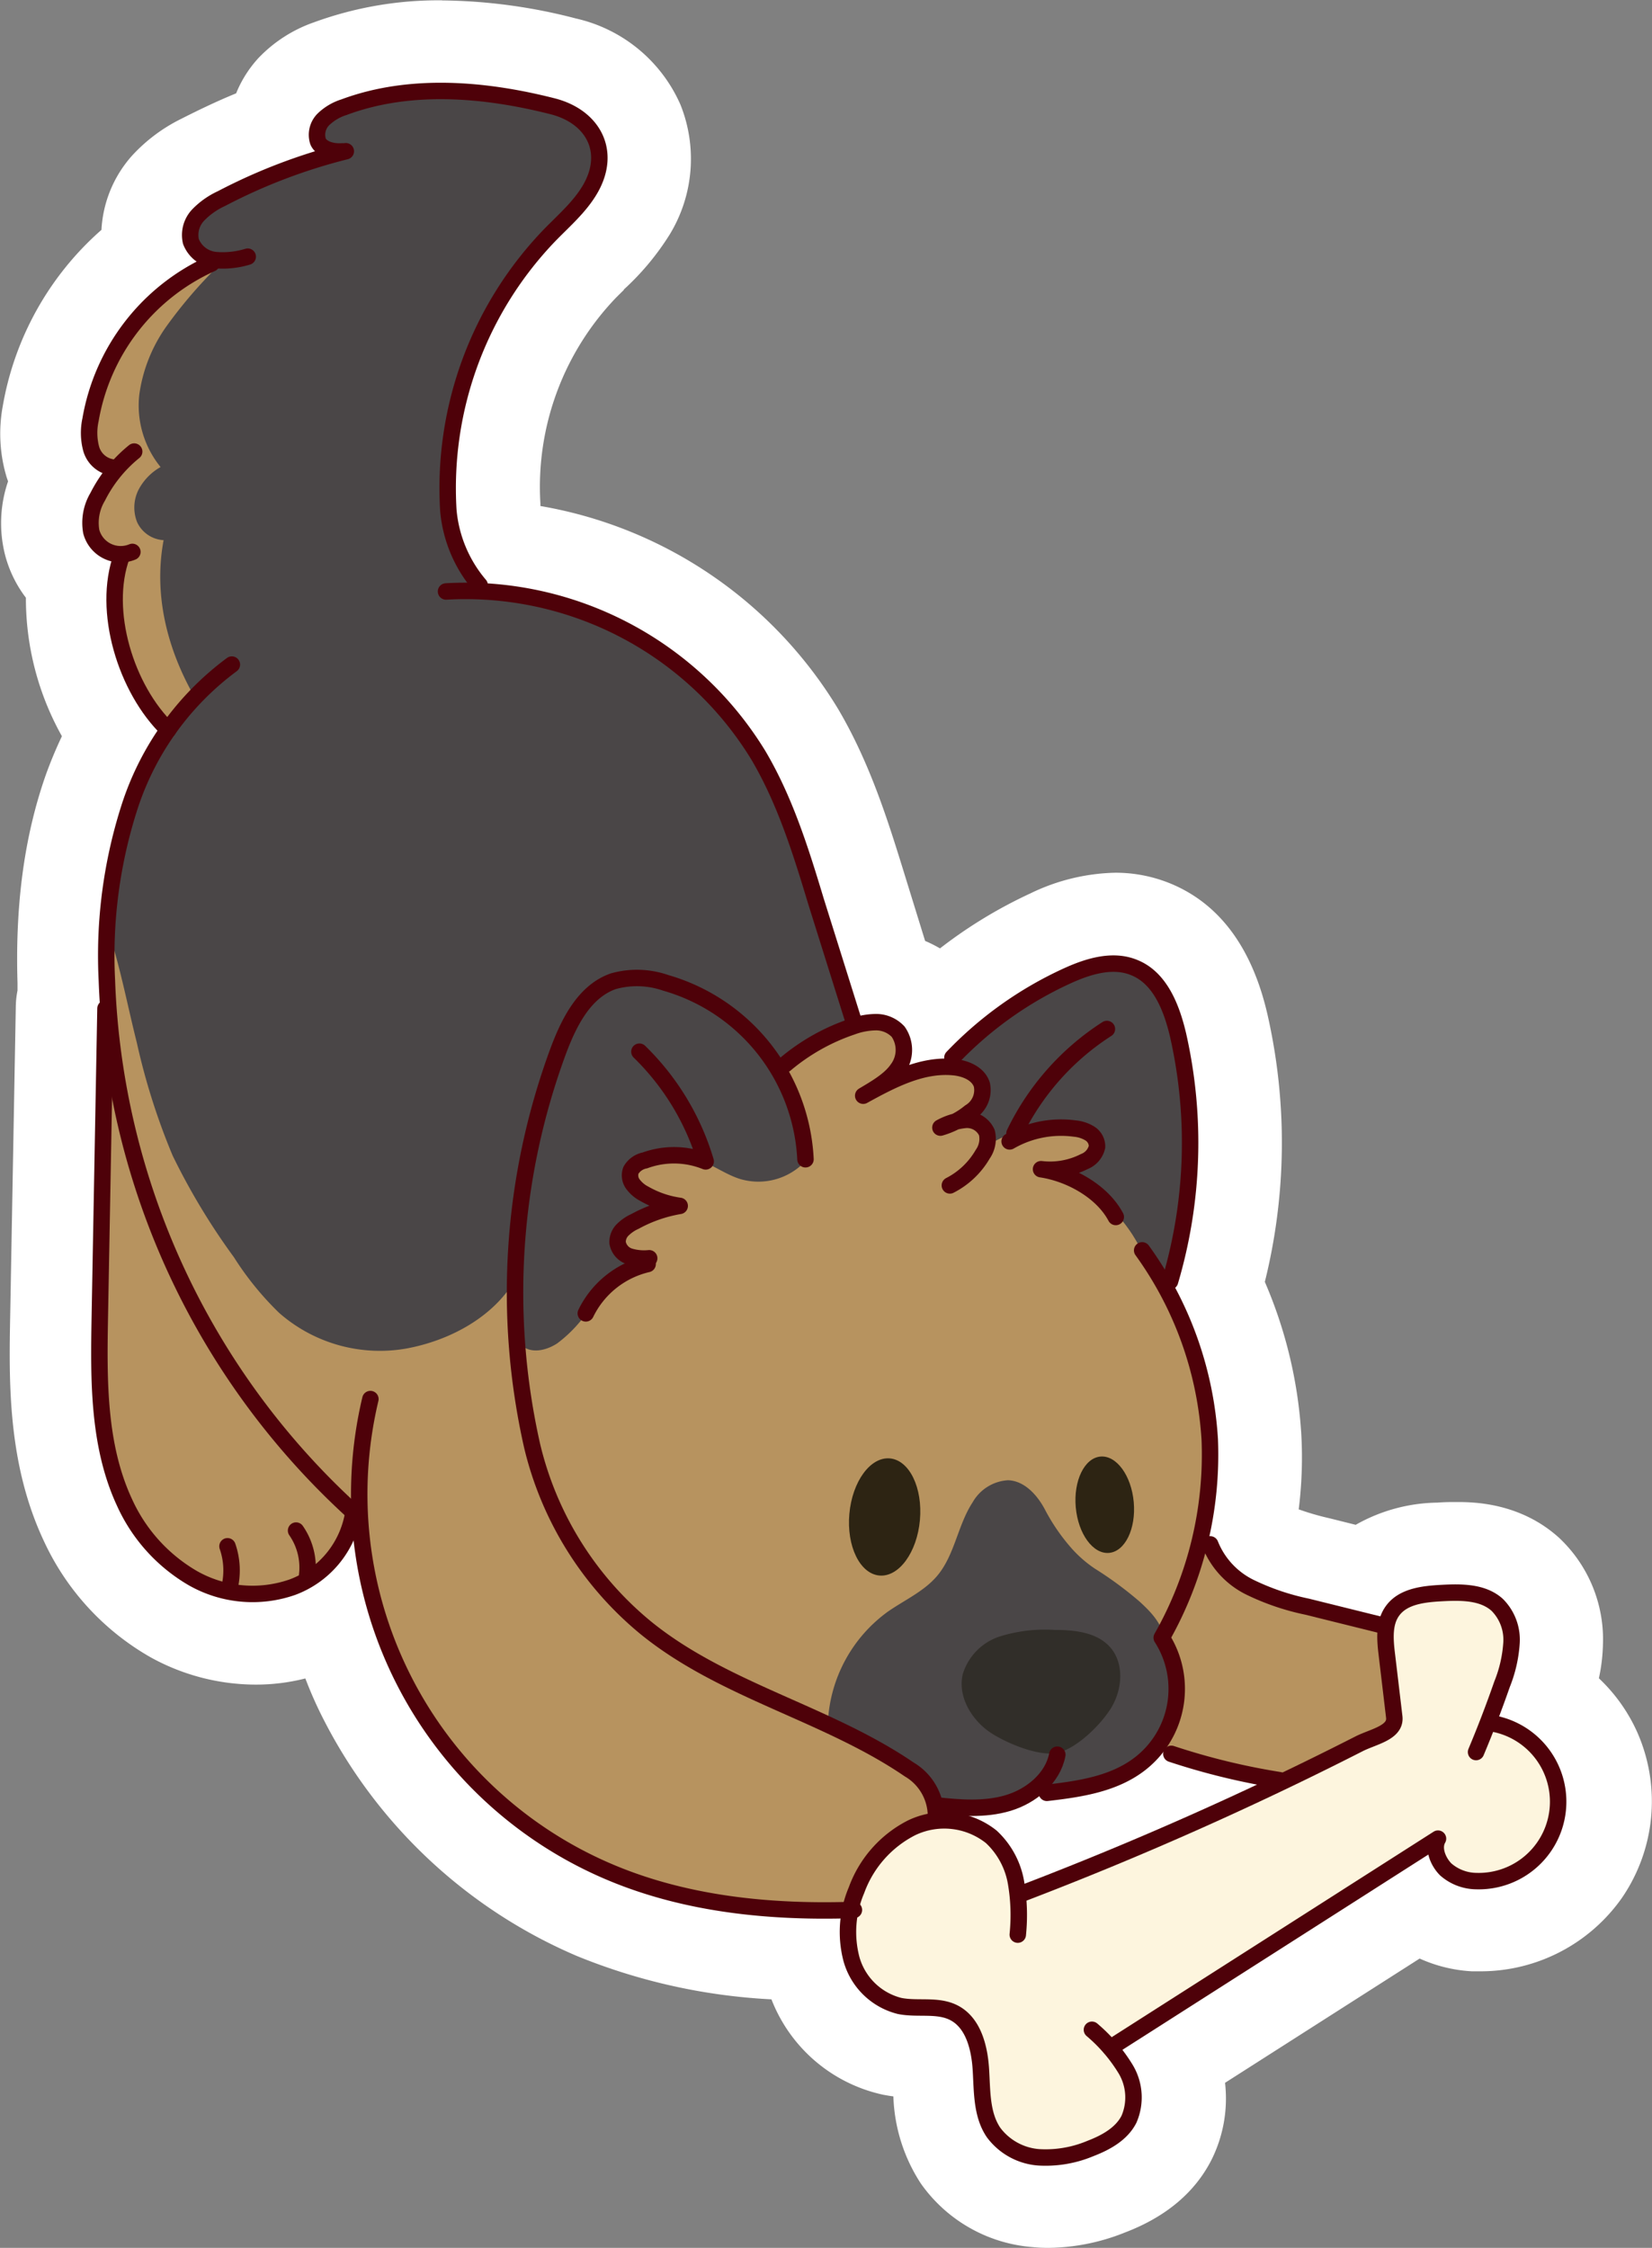
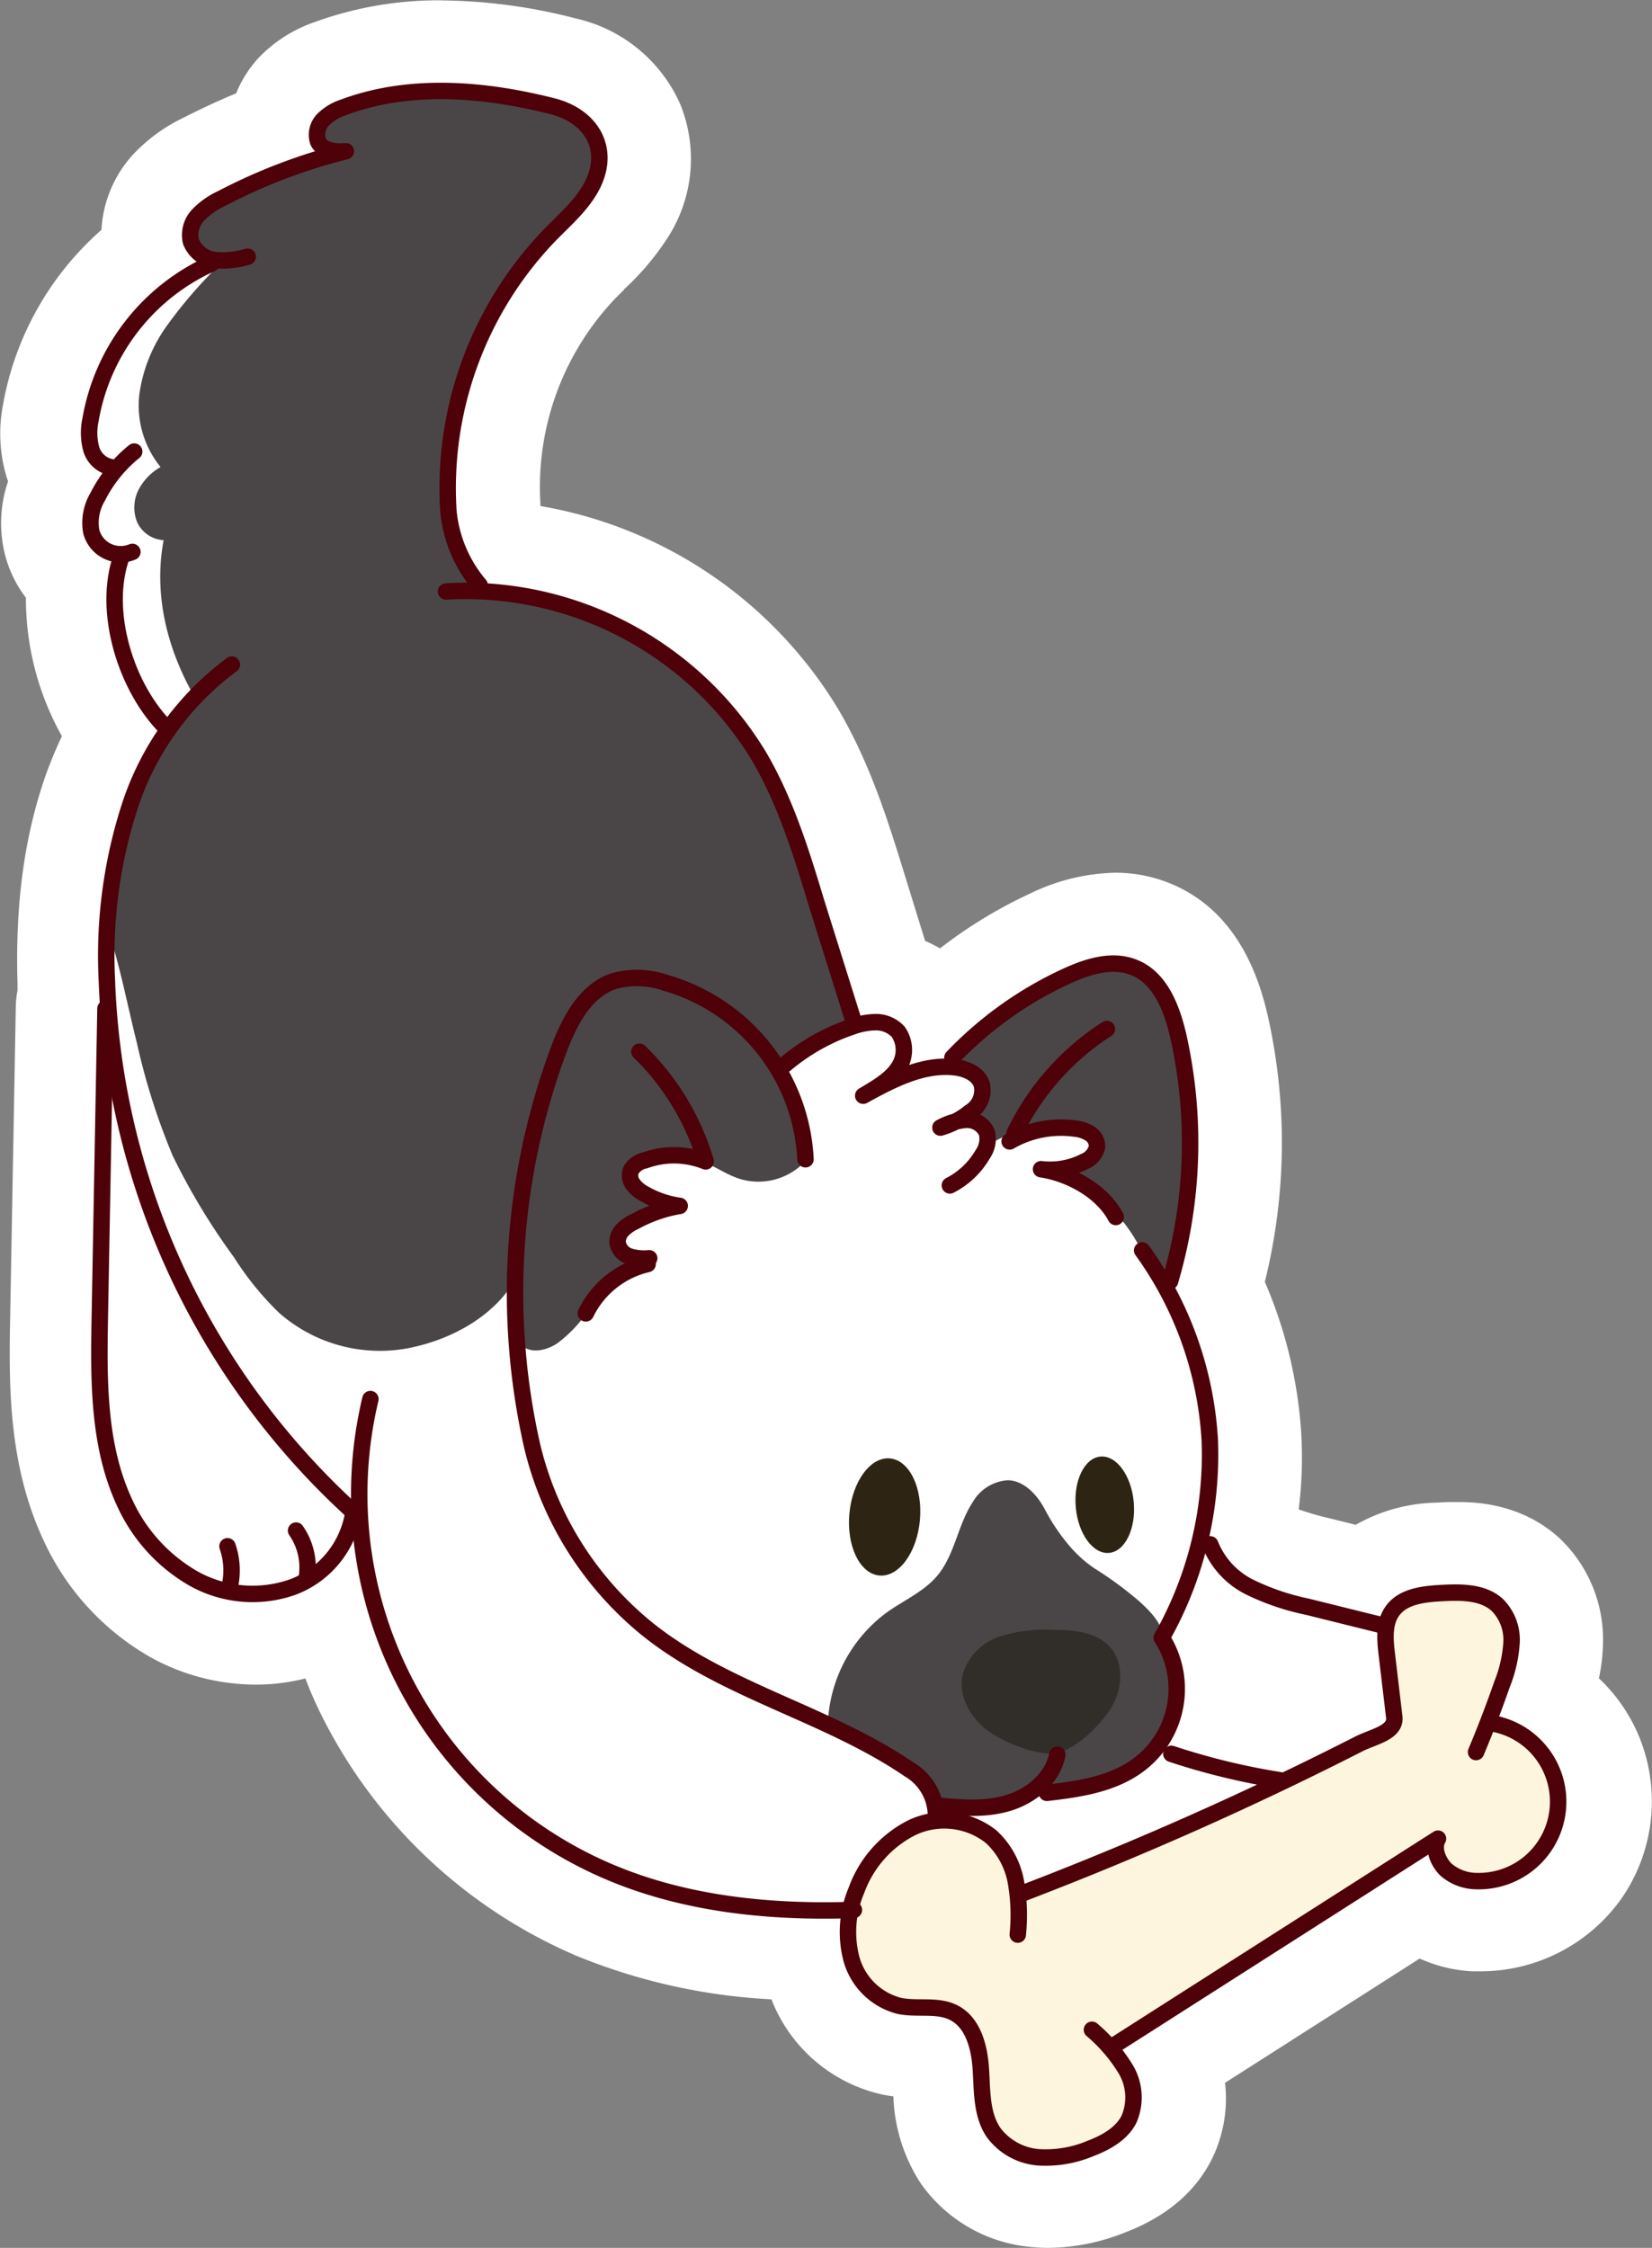
<svg xmlns="http://www.w3.org/2000/svg" viewBox="0 0 200.93 273.33">
  <rect x="0" y="0" width="200.93" height="273.33" fill="#808080" stroke="none" />
  <defs>
    <style>.cls-1{fill:#fff;}.cls-2{fill:#b7935f;}.cls-3{fill:#4a4647;}.cls-4{fill:#312e29;}.cls-5{fill:#2d2413;}.cls-6{fill:#fdf5de;}.cls-7{fill:none;stroke:#4e0109;stroke-linecap:round;stroke-linejoin:round;stroke-width:2px;}</style>
  </defs>
  <g id="Layer_7">
    <path d="M187,279.81c-.51,0-1,0-1.53-.07a13.55,13.55,0,0,1-9.85-5.54c-2.27-3.29-2.43-6.83-2.57-9.68,0-.36,0-.72-.05-1.08a8.5,8.5,0,0,0-.3-1.85l-1,0a18.66,18.66,0,0,1-3.81-.3,14.17,14.17,0,0,1-10.4-9.84,16,16,0,0,1-.42-1.69,69.74,69.74,0,0,1-25.49-5.05,56.72,56.72,0,0,1-28.2-26.24A54.9,54.9,0,0,1,99.65,209a18.74,18.74,0,0,1-2.27,1.06,19.23,19.23,0,0,1-6.83,1.22,21.49,21.49,0,0,1-10.34-2.69A26.41,26.41,0,0,1,69.4,196.72c-3.93-8.33-3.76-17.67-3.62-25.19L66.46,134a5.91,5.91,0,0,1,.24-1.57c0-.51,0-1-.07-1.55-.27-8.91.76-16.56,3.14-23.38a43.88,43.88,0,0,1,3-6.73,29.28,29.28,0,0,1-5.07-18.48,9.65,9.65,0,0,1-2.77-4.63,11.53,11.53,0,0,1,.94-7.89A9.57,9.57,0,0,1,65,67.92a13.18,13.18,0,0,1-.3-6.37A31.78,31.78,0,0,1,76.89,41.6a9.68,9.68,0,0,1,2.34-7.92,15.15,15.15,0,0,1,4.56-3.36,74.87,74.87,0,0,1,8.48-3.77,8.91,8.91,0,0,1,2.29-4.68,12,12,0,0,1,4.81-3,39,39,0,0,1,13.83-2.36,61.89,61.89,0,0,1,15.11,2.05,13.35,13.35,0,0,1,9.31,7.54,12.72,12.72,0,0,1-1,11.37,28,28,0,0,1-4.77,5.73l-1,1A38.3,38.3,0,0,0,120.16,73.1a9.73,9.73,0,0,0,1.58,4.51,47.63,47.63,0,0,1,35.34,22.67c3.63,6.13,5.65,12.69,7.61,19L168,129.94a9.4,9.4,0,0,1,5.51,3.08c.1.11.19.23.28.35a51.83,51.83,0,0,1,13.14-8.67,19.9,19.9,0,0,1,8.2-2.06,12.48,12.48,0,0,1,4.85.94c4.4,1.82,7.37,6,8.84,12.5a65,65,0,0,1-.75,31.76,50,50,0,0,1,4.73,18.32,46.34,46.34,0,0,1-.59,10.39,5.5,5.5,0,0,1,.32.74,4.1,4.1,0,0,0,2,1.92,24.84,24.84,0,0,0,5.52,1.8l5.42,1.35c3.07-2.8,7.21-3,9.13-3.13.67,0,1.35-.06,2-.06a13,13,0,0,1,9.13,3.06,12,12,0,0,1,3.69,9.24,20.09,20.09,0,0,1-1.2,6,15.62,15.62,0,0,1,5.78,6.68,15.65,15.65,0,0,1-14.32,22.1h0q-.47,0-.93,0a11.82,11.82,0,0,1-6.74-2.44l-29.21,18.64a12.2,12.2,0,0,1-.51,9.49c-2.17,4.22-6.45,5.87-7.86,6.41A20.79,20.79,0,0,1,187,279.81Z" class="cls-1" transform="translate(-59.47 -11.48)" />
    <path d="M113.2,21.48a56.9,56.9,0,0,1,13.88,1.89A8.45,8.45,0,0,1,133,28a7.64,7.64,0,0,1-.74,6.91,22.74,22.74,0,0,1-4,4.69l-1,1a43.33,43.33,0,0,0-12.1,32.78A15.2,15.2,0,0,0,118.76,82a1,1,0,0,1,.19.39,42.83,42.83,0,0,1,33.83,20.44c3.33,5.63,5.26,11.9,7.14,18L164.3,135a7.5,7.5,0,0,1,1.79-.23h.2a4.26,4.26,0,0,1,3.93,6.2,14.64,14.64,0,0,1,4.28-.77.94.94,0,0,1,.25-.81A46.61,46.61,0,0,1,189,129.25a15.13,15.13,0,0,1,6.12-1.61,7.6,7.6,0,0,1,2.94.56c2.85,1.18,4.77,4.12,5.88,9a60.17,60.17,0,0,1-1,30.35,1,1,0,0,1-.37.52,45.15,45.15,0,0,1,5.21,18.4,42.35,42.35,0,0,1-1,11.84h.1a1,1,0,0,1,.94.65,8.87,8.87,0,0,0,4.39,4.68,28.39,28.39,0,0,0,6.68,2.24l8.68,2.16a5.15,5.15,0,0,1,.64-1.23c1.67-2.29,4.94-2.47,6.7-2.56.58,0,1.17-.06,1.76-.06a8.19,8.19,0,0,1,5.77,1.76,7,7,0,0,1,2,5.41,17,17,0,0,1-1.2,5.26c-.41,1.19-.85,2.37-1.3,3.56a10.64,10.64,0,0,1-2.24,21.06c-.21,0-.41,0-.62,0a6.62,6.62,0,0,1-4.33-1.71,5.32,5.32,0,0,1-1.41-2.51l-37.14,23.71a12.19,12.19,0,0,1,1.26,1.89,7.56,7.56,0,0,1,.4,7c-1.16,2.26-3.52,3.38-5.2,4a15.86,15.86,0,0,1-5.69,1.19c-.35,0-.71,0-1.06-.05a8.53,8.53,0,0,1-6.21-3.4c-1.45-2.11-1.57-4.63-1.68-7.07l-.06-1.16c-.14-2.19-.72-5-2.75-6a7.91,7.91,0,0,0-3.48-.52,14.6,14.6,0,0,1-2.86-.2,9.13,9.13,0,0,1-6.61-6.39,12.31,12.31,0,0,1-.35-5.24c-.7,0-1.4,0-2.08,0-10.18,0-18.82-1.55-26.32-4.7a50.61,50.61,0,0,1-30.82-41.26,13,13,0,0,1-7.09,6.58,14.34,14.34,0,0,1-5.06.9,16.49,16.49,0,0,1-7.92-2.07,21.31,21.31,0,0,1-8.71-9.65c-3.43-7.27-3.28-15.6-3.14-23l.68-37.54a1,1,0,0,1,.3-.69c-.06-.89-.1-1.78-.13-2.67-.25-8.29.68-15.35,2.86-21.58a39.54,39.54,0,0,1,4.34-8.79c-5-5.31-7.45-14.14-5.65-20.61a4.65,4.65,0,0,1-3.44-3.37,6.93,6.93,0,0,1,.85-4.93A17.8,17.8,0,0,1,72.1,69a4.39,4.39,0,0,1-2.33-2.66,8.43,8.43,0,0,1-.11-4A26.75,26.75,0,0,1,83.57,43.28a4,4,0,0,1-1.67-2.15A4.54,4.54,0,0,1,83,37a10.49,10.49,0,0,1,3.12-2.22A69.63,69.63,0,0,1,98,29.89a2.65,2.65,0,0,1-.59-.84,3.61,3.61,0,0,1,.84-3.78,7.29,7.29,0,0,1,2.9-1.75,34,34,0,0,1,12.07-2m88,203a12.43,12.43,0,0,1-2.31,2.33c-3.32,2.54-7.63,3.21-11.76,3.69H187a1,1,0,0,1-.89-.57,10.93,10.93,0,0,1-3.55,1.81,16.69,16.69,0,0,1-4.71.61h-.09a9,9,0,0,1,3.19,1.75,11,11,0,0,1,3.28,6.09c0,.13,0,.26.06.39,9.54-3.66,19-7.71,28.32-12.08a82.79,82.79,0,0,1-10.78-2.79,1,1,0,0,1-.64-1.23m-87.95-213a44.09,44.09,0,0,0-15.6,2.68,17.1,17.1,0,0,0-6.71,4.31,14.24,14.24,0,0,0-2.74,4.32c-2.28.93-4.51,2-6.68,3.1a20.3,20.3,0,0,0-6,4.5,14.7,14.7,0,0,0-3.7,9,36.82,36.82,0,0,0-12,21.41,18.36,18.36,0,0,0,.49,8.74l.15.43a15.7,15.7,0,0,0-.35,9,14.65,14.65,0,0,0,2.52,5.15A34.32,34.32,0,0,0,67,101a51.87,51.87,0,0,0-2,4.82c-2.58,7.41-3.69,15.65-3.4,25.19l0,.91a10.59,10.59,0,0,0-.21,2l-.68,37.54c-.15,8-.33,18,4.1,27.41A31.4,31.4,0,0,0,77.79,213a26.51,26.51,0,0,0,12.76,3.32,24.36,24.36,0,0,0,6.06-.75q1,2.64,2.31,5.17a61.85,61.85,0,0,0,30.72,28.58,72.2,72.2,0,0,0,23.66,5.27,18.84,18.84,0,0,0,13.59,11.6c.43.08.84.15,1.24.2A20.55,20.55,0,0,0,171.48,277,18.35,18.35,0,0,0,185,284.71a19.19,19.19,0,0,0,2,.1,25.55,25.55,0,0,0,9.27-1.86c5-1.9,8.5-4.86,10.52-8.78a16.69,16.69,0,0,0,1.68-9.43l23.67-15.11a17.75,17.75,0,0,0,6.34,1.55c.42,0,.84,0,1.25,0a21,21,0,0,0,17-8.91,20.75,20.75,0,0,0,1.84-20.24,20.54,20.54,0,0,0-4.63-6.48,21.35,21.35,0,0,0,.49-4,16.94,16.94,0,0,0-5.32-13.07c-4.8-4.36-10.59-4.36-12.5-4.36-.69,0-1.4,0-2.31.07a20.71,20.71,0,0,0-9.94,2.7l-3.12-.78a32.84,32.84,0,0,1-3.81-1.1,50.81,50.81,0,0,0,.31-9.2,55.11,55.11,0,0,0-4.43-18.46,70.23,70.23,0,0,0,.34-32.43c-1.85-8.14-5.82-13.53-11.8-16a17.57,17.57,0,0,0-6.77-1.32,24.73,24.73,0,0,0-10.28,2.51,56.92,56.92,0,0,0-11,6.69,16.11,16.11,0,0,0-1.81-.91l-2.5-8.09c-1.95-6.31-4.16-13.47-8.08-20.11a52.71,52.71,0,0,0-36.21-24.68l0-.29a33.22,33.22,0,0,1,9.26-25.11l.89-.88,0-.05A32,32,0,0,0,140.92,40a17.67,17.67,0,0,0,1.3-15.82,18.28,18.28,0,0,0-12.69-10.45,66.82,66.82,0,0,0-16.33-2.2Z" class="cls-1" transform="translate(-59.47 -11.48)" />
-     <path d="M200.11,224c.52.09,6.57,2.13,6.57,2.13l13,3.32,15.1-6.39,1.2-9-5.05-5.34-6.84-.49-12.56-3.75-3.61-2.94-1.26-2.29-.57-2.07.51-10.68-1.39-6.83-2.52-9.82-2.19-7.75-2.46-12.23-13-11.71-6.24-1.36-4.89,4.4-4.48.18-.94.36.9-3.63-.59-2.36-5.55.2-11.79-17.48L108.72,84.22,89.2,59.7l4.19-15.27.23-4.88-4-.63L81.44,45.6l-4.92,4.32-2.76,4.56L72.09,57l-1.61,5.57.08,3.53,1.7,2.26-.94,3.58-.65,1.6.1,2,.29,2.81,1.75.58,1,.18-.4,6.19L74,89.64l.86,2.65,3.79,7.43.8.5-.22,1.42L75,110.25l-1.92,4.68-.28,11.25-1,6.72,1,11.12-1,17.36-.68,16.82,1.31,12,4.25,7.43,6.94,6.09,4.49,2,5.57-.74,5.57-2.53,3.29-4.86.65.5L107,212.34l8.33,13.42,4.47,3.72,5.55,5.14,4.38,2.07,14.06,6,11.77,1.06,7.77.32,16.23-5.17-4.19-6.09,1.06-1.51,5.17-.84,4-1.23h3l8.81-2.51Z" class="cls-2" transform="translate(-59.47 -11.48)" />
    <path d="M201.07,211.41c.1-2.18-1.52-3.84-3-5.19a44.35,44.35,0,0,0-5.43-4,14.81,14.81,0,0,1-2.94-2.59,23.73,23.73,0,0,1-3.19-4.7c-.94-1.73-2.48-3.4-4.44-3.46a5.31,5.31,0,0,0-4.31,2.7c-1.81,2.77-2.16,6.37-4.29,8.91-1.59,1.89-3.94,2.93-6,4.36a17.66,17.66,0,0,0-7.3,13.37l6,3.23,6.38,5.25.68,2,7.44-.25,5.39-2,5.24-.29,7.26-2.46,1.91-2.87,1.78-2.87.75-4.11Z" class="cls-3" transform="translate(-59.47 -11.48)" />
    <path d="M194.54,219.28c1.47-2.31,1.73-5.62-.14-7.61-1.64-1.74-4.29-2-6.68-2a18.48,18.48,0,0,0-6.63.79,6.94,6.94,0,0,0-4.52,4.59c-.65,2.74,1.09,5.61,3.45,7.16,1.89,1.23,6,3,8.29,2.35S193.31,221.21,194.54,219.28Z" class="cls-4" transform="translate(-59.47 -11.48)" />
    <ellipse cx="193.85" cy="194.44" class="cls-5" rx="3.54" ry="5.88" transform="translate(-76.09 6.64) rotate(-5.13)" />
    <ellipse cx="166.19" cy="196.5" class="cls-5" rx="7.12" ry="4.29" transform="matrix(0.09, -1, 1, 0.09, -103.86, 332.96)" />
    <path d="M165.5,237.93l3.4-3.89,2.89-.82,4.41-.38s4.84,2.28,5.08,2.55a38.69,38.69,0,0,1,1.41,3.61l.61,3.21,1.57-.88,27.06-11.85,14-6.42,2.91-1.75-.56-7.48-.17-4.69.73-2.52,3.32-1.71H236l4.65.66,2.18,2.14.43,2.56-.34,3.39L240.74,221l4.83,2,2.11,2.27,1.52,4.48.35,2.09-.71,2.75-2.45,2.81-3.1,2.46-3,.32-3.65-.61-2.42-1.52-.38-2.75-35.54,22.35-3.51,3.09,2.94,5.12-1.14,2.75-2.08,2.18-2.37,1.88-2.19.25-3.13.87-5.18-1.67-2-2.59-.94-2.68.38-4-3-6.93-5.08-.34-3.95-.84-2.45-2.08-1.3-2.23-.68-3.13,1.28-6.56Z" class="cls-6" transform="translate(-59.47 -11.48)" />
    <path d="M132.1,28.48a5.84,5.84,0,0,1,0,5.91A15.54,15.54,0,0,1,128,38.94c-1.59,1.32-3.41,2.49-4.48,4.26-3.16,5.24-6.35,10.54-8,16.41A36.06,36.06,0,0,0,115,77.77c-.32,0-.41.25-.54.54l3.38,4.32,4.53,1.13,12.14,3.83,5.83,3.46,8.48,8,4.71,7.59,4.5,11.93,2.94,9.5,2.27,7.91c-2.95,1.74-6.3,2.61-8.6,5.15a1.91,1.91,0,0,0-.31,1.78,7.3,7.3,0,0,0,.85,1.67,20.46,20.46,0,0,1,2.77,7.47,7.81,7.81,0,0,1-8.43,2.8c-1.6-.49-3-1.5-4.54-2.11a9.75,9.75,0,0,0-5.58-.44c-1.35.3-2.83,1.15-2.92,2.53a2.64,2.64,0,0,0,1.38,2.29,8.52,8.52,0,0,0,2.71,1.19,7.71,7.71,0,0,0-5.44,3.34c-.5.76-.83,1.86-.18,2.51a3.27,3.27,0,0,0,1.59.6c.56.14,1.17.55,1.12,1.13a11.31,11.31,0,0,0-6.21,4.27,16.25,16.25,0,0,1-4.21,4.67c-1.21.79-2.85,1.23-4.07.45l-1-3.56.26-5.19c-2.56,4.92-8.12,7.94-13.57,8.93a18.57,18.57,0,0,1-15.46-4.36,36.87,36.87,0,0,1-5.48-6.75A80.69,80.69,0,0,1,80.47,152a80.72,80.72,0,0,1-4.36-13.74c-1.09-4.33-1.92-8.73-3.27-13-.31-1,2.17-15.06,2.17-15.06l2.19-5.39,4-6.35,1.93-2.24c-3.34-5.83-5-12.45-3.76-19.06a3.78,3.78,0,0,1-3.21-2.16,4.81,4.81,0,0,1,.13-3.91A6.79,6.79,0,0,1,79,68.27a11.87,11.87,0,0,1-2.59-8.79A18.73,18.73,0,0,1,79.83,51a56.63,56.63,0,0,1,6-7c-1.4.2-3-1.51-3.33-2.88a4.57,4.57,0,0,1,1.16-3.9,11.17,11.17,0,0,1,3.4-2.47,82.2,82.2,0,0,1,13.31-5.16c-.74.28-1.84-.49-2.1-1.23a2.34,2.34,0,0,1,.49-2.2,5.28,5.28,0,0,1,1.9-1.35,21.55,21.55,0,0,1,6.18-1.64A46,46,0,0,1,127.24,25,9.9,9.9,0,0,1,132.1,28.48Z" class="cls-3" transform="translate(-59.47 -11.48)" />
    <path d="M202.82,142l.45-.11a50.46,50.46,0,0,1-.82,22.86c-.24.88-.5,1.76-.78,2.63-.92-.86-2.35-1.39-2.82-2.57a18.68,18.68,0,0,0-9.58-10.08,1.15,1.15,0,0,1-.64-.52.73.73,0,0,1,.28-.79,2.05,2.05,0,0,1,.83-.32,6.83,6.83,0,0,0,2.19-.74,2.1,2.1,0,0,0,1.09-1.91,2,2,0,0,0-1-1.44,4.81,4.81,0,0,0-1.75-.53,15.68,15.68,0,0,0-10.32,2.07,3.75,3.75,0,0,0-2.57-3.15,4,4,0,0,0,1-4.09,4,4,0,0,0-3.31-2.63,49.79,49.79,0,0,1,14.28-10.47,12,12,0,0,1,5.56-1.54,8.29,8.29,0,0,1,6.82,4.81A13.52,13.52,0,0,1,202.82,142Z" class="cls-3" transform="translate(-59.47 -11.48)" />
    <path d="M74.28,79.06c-2.44,6.68.51,16.23,5.64,21.16" class="cls-7" transform="translate(-59.47 -11.48)" />
    <path d="M75.57,78.59a3.7,3.7,0,0,1-5-2.47,6.17,6.17,0,0,1,.78-4.23,16.8,16.8,0,0,1,4.44-5.5" class="cls-7" transform="translate(-59.47 -11.48)" />
    <path d="M89.6,42.69a10.4,10.4,0,0,1-3.91.42,3.57,3.57,0,0,1-3-2.27,3.53,3.53,0,0,1,.88-3.21,9.38,9.38,0,0,1,2.83-2,68.22,68.22,0,0,1,15.13-5.76" class="cls-7" transform="translate(-59.47 -11.48)" />
    <path d="M87.67,92.29a34.86,34.86,0,0,0-12.4,17.18,59,59,0,0,0-2.8,21.23,91.85,91.85,0,0,0,30.44,65.05" class="cls-7" transform="translate(-59.47 -11.48)" />
    <path d="M73.07,68.31a3.17,3.17,0,0,1-2.51-2.26,7.52,7.52,0,0,1-.08-3.53,25.58,25.58,0,0,1,14.72-19" class="cls-7" transform="translate(-59.47 -11.48)" />
    <path d="M101.1,29.89c-1.25.09-2.57-.31-2.95-1.22A2.65,2.65,0,0,1,98.8,26a6.37,6.37,0,0,1,2.52-1.49c8.06-3,17.16-2.19,25.35-.11,4.91,1.24,7.25,5.48,4.58,10.08-1.24,2.13-3.14,3.77-4.86,5.53A44.35,44.35,0,0,0,114,73.51a16.2,16.2,0,0,0,3.81,9.12" class="cls-7" transform="translate(-59.47 -11.48)" />
    <path d="M183.26,246.72a23.36,23.36,0,0,0-.22-6.36,9.89,9.89,0,0,0-3-5.53,9.17,9.17,0,0,0-9.71-1.09,13.77,13.77,0,0,0-6.68,7.56,13,13,0,0,0-.62,8.39,8.13,8.13,0,0,0,5.84,5.7c2.19.45,4.61-.19,6.6.82,2.37,1.2,3.13,4.21,3.3,6.87s.05,5.52,1.56,7.72a7.55,7.55,0,0,0,5.49,3,14.09,14.09,0,0,0,6.29-1.08c1.87-.72,3.76-1.76,4.67-3.54a6.68,6.68,0,0,0-.39-6.09,19.61,19.61,0,0,0-4.11-4.8" class="cls-7" transform="translate(-59.47 -11.48)" />
    <path d="M239,224.52q1.71-4.07,3.16-8.24a16.2,16.2,0,0,0,1.15-5,6,6,0,0,0-1.73-4.65c-1.76-1.6-4.42-1.57-6.8-1.44-2.18.12-4.66.39-5.94,2.16-1.08,1.48-.91,3.5-.69,5.32l.9,7.58c.23,1.92-2.54,2.39-4.26,3.26a423.91,423.91,0,0,1-41,18.21" class="cls-7" transform="translate(-59.47 -11.48)" />
    <path d="M194.52,260.48l39.85-25.43c-.67,1.17,0,2.78.93,3.73a5.73,5.73,0,0,0,3.69,1.43A9.66,9.66,0,0,0,240.74,221" class="cls-7" transform="translate(-59.47 -11.48)" />
    <path d="M206.67,199.27a9.9,9.9,0,0,0,4.87,5.23,29.56,29.56,0,0,0,6.9,2.34l9.27,2.3" class="cls-7" transform="translate(-59.47 -11.48)" />
    <path d="M201.94,224.74a83.38,83.38,0,0,0,13.14,3.2" class="cls-7" transform="translate(-59.47 -11.48)" />
    <path d="M173.3,231c2.93.32,5.95.56,8.77-.28s5.45-3,6-5.88" class="cls-7" transform="translate(-59.47 -11.48)" />
    <path d="M186.8,229.48c4-.46,8.11-1.07,11.27-3.49a11.52,11.52,0,0,0,2.7-15.37,45.09,45.09,0,0,0,5.84-24.1,43.73,43.73,0,0,0-8.22-23" class="cls-7" transform="translate(-59.47 -11.48)" />
    <path d="M182.86,149.3a31.15,31.15,0,0,1,11.24-12.7" class="cls-7" transform="translate(-59.47 -11.48)" />
    <path d="M182.27,150.27a12.5,12.5,0,0,1,7.94-1.56,4.17,4.17,0,0,1,1.82.6,1.85,1.85,0,0,1,.87,1.62,2.52,2.52,0,0,1-1.55,1.79,9.21,9.21,0,0,1-5.26.93c3.51.52,7.43,2.68,9.09,5.81" class="cls-7" transform="translate(-59.47 -11.48)" />
    <path d="M175,155.62a9.72,9.72,0,0,0,4-3.8,3.23,3.23,0,0,0,.5-2.62,2.64,2.64,0,0,0-2.59-1.55,7.79,7.79,0,0,0-3.06.94,10.08,10.08,0,0,0,3.59-1.88,3.12,3.12,0,0,0,1.45-3.34c-.44-1.36-2-2-3.43-2.13-3.88-.37-7.56,1.58-11,3.47,1.4-.84,3.24-1.87,4.16-3.22a3.88,3.88,0,0,0,.09-4.56,3.68,3.68,0,0,0-2.67-1.16,8.67,8.67,0,0,0-2.92.54,25,25,0,0,0-8.14,4.58" class="cls-7" transform="translate(-59.47 -11.48)" />
    <path d="M137.24,139.36a30.88,30.88,0,0,1,8.06,13.34,10.33,10.33,0,0,0-7.39-.12,2.5,2.5,0,0,0-1.7,1.2,1.79,1.79,0,0,0,.26,1.71,4,4,0,0,0,1.37,1.15,11.94,11.94,0,0,0,4.3,1.47A17.33,17.33,0,0,0,136.7,160a5,5,0,0,0-1.47,1,2.05,2.05,0,0,0-.64,1.6,2.13,2.13,0,0,0,1.5,1.67,6.12,6.12,0,0,0,2.34.21" class="cls-7" transform="translate(-59.47 -11.48)" />
    <path d="M138.24,165.18a11.17,11.17,0,0,0-7.52,6" class="cls-7" transform="translate(-59.47 -11.48)" />
    <path d="M175.31,140.08a45.35,45.35,0,0,1,13.92-9.92c2.6-1.19,5.62-2.13,8.26-1,3.15,1.3,4.53,5,5.29,8.28a59.3,59.3,0,0,1-1,29.84" class="cls-7" transform="translate(-59.47 -11.48)" />
    <path d="M157.44,152.44a23.52,23.52,0,0,0-17-21.45,10.64,10.64,0,0,0-6.36-.2c-3.5,1.21-5.38,4.94-6.68,8.4a84.66,84.66,0,0,0-3.21,48.09A40.87,40.87,0,0,0,138,209.4c9.43,7.68,22,10.37,32.06,17.24a6.59,6.59,0,0,1,3.25,5.75" class="cls-7" transform="translate(-59.47 -11.48)" />
    <path d="M104.52,181.6a49.9,49.9,0,0,0,29.22,57.56c9.27,3.9,19.54,4.9,29.59,4.56" class="cls-7" transform="translate(-59.47 -11.48)" />
    <path d="M113.72,83.4a41.73,41.73,0,0,1,38,19.94c3.24,5.49,5.16,11.65,7,17.75L163.4,136" class="cls-7" transform="translate(-59.47 -11.48)" />
    <path d="M72.3,134.11l-.69,37.54c-.14,7.64-.21,15.6,3,22.51a20.34,20.34,0,0,0,8.29,9.2,14.7,14.7,0,0,0,12.14,1.11,11.59,11.59,0,0,0,7.45-9.33" class="cls-7" transform="translate(-59.47 -11.48)" />
    <path d="M87.35,204.67a8.93,8.93,0,0,0-.21-5.17" class="cls-7" transform="translate(-59.47 -11.48)" />
    <path d="M96.83,203a7.88,7.88,0,0,0-1.35-5.41" class="cls-7" transform="translate(-59.47 -11.48)" />
  </g>
</svg>